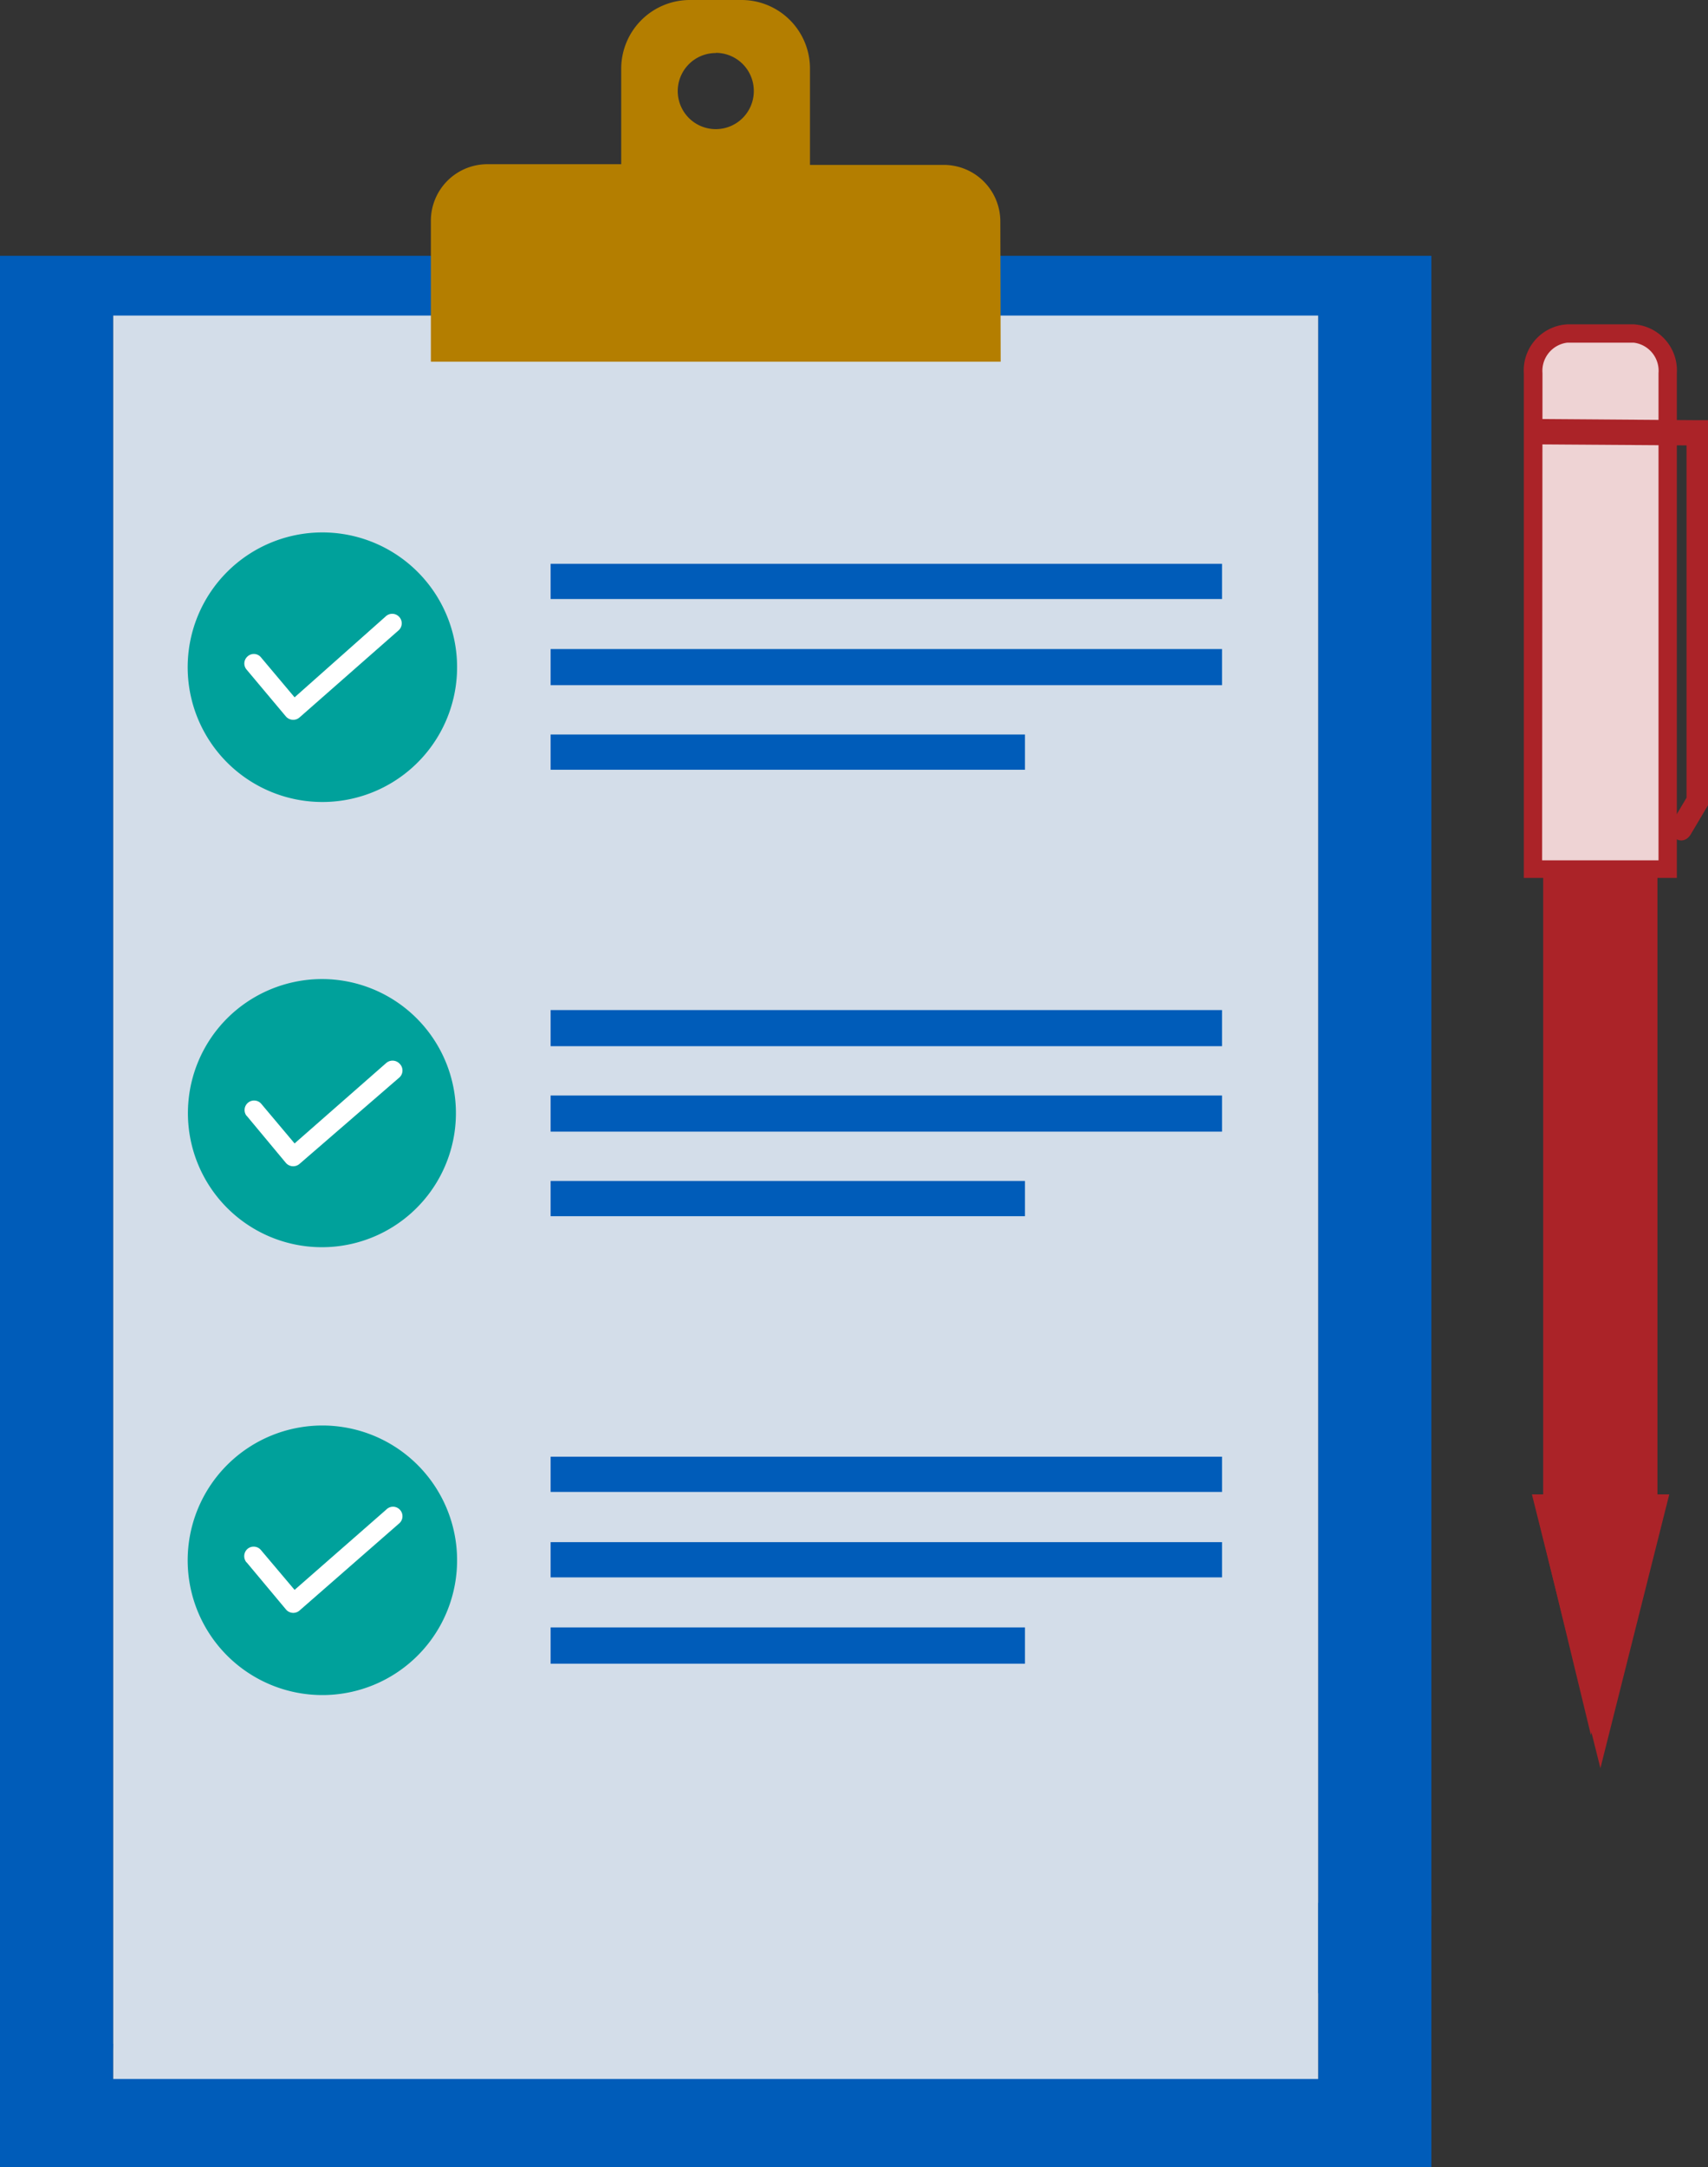
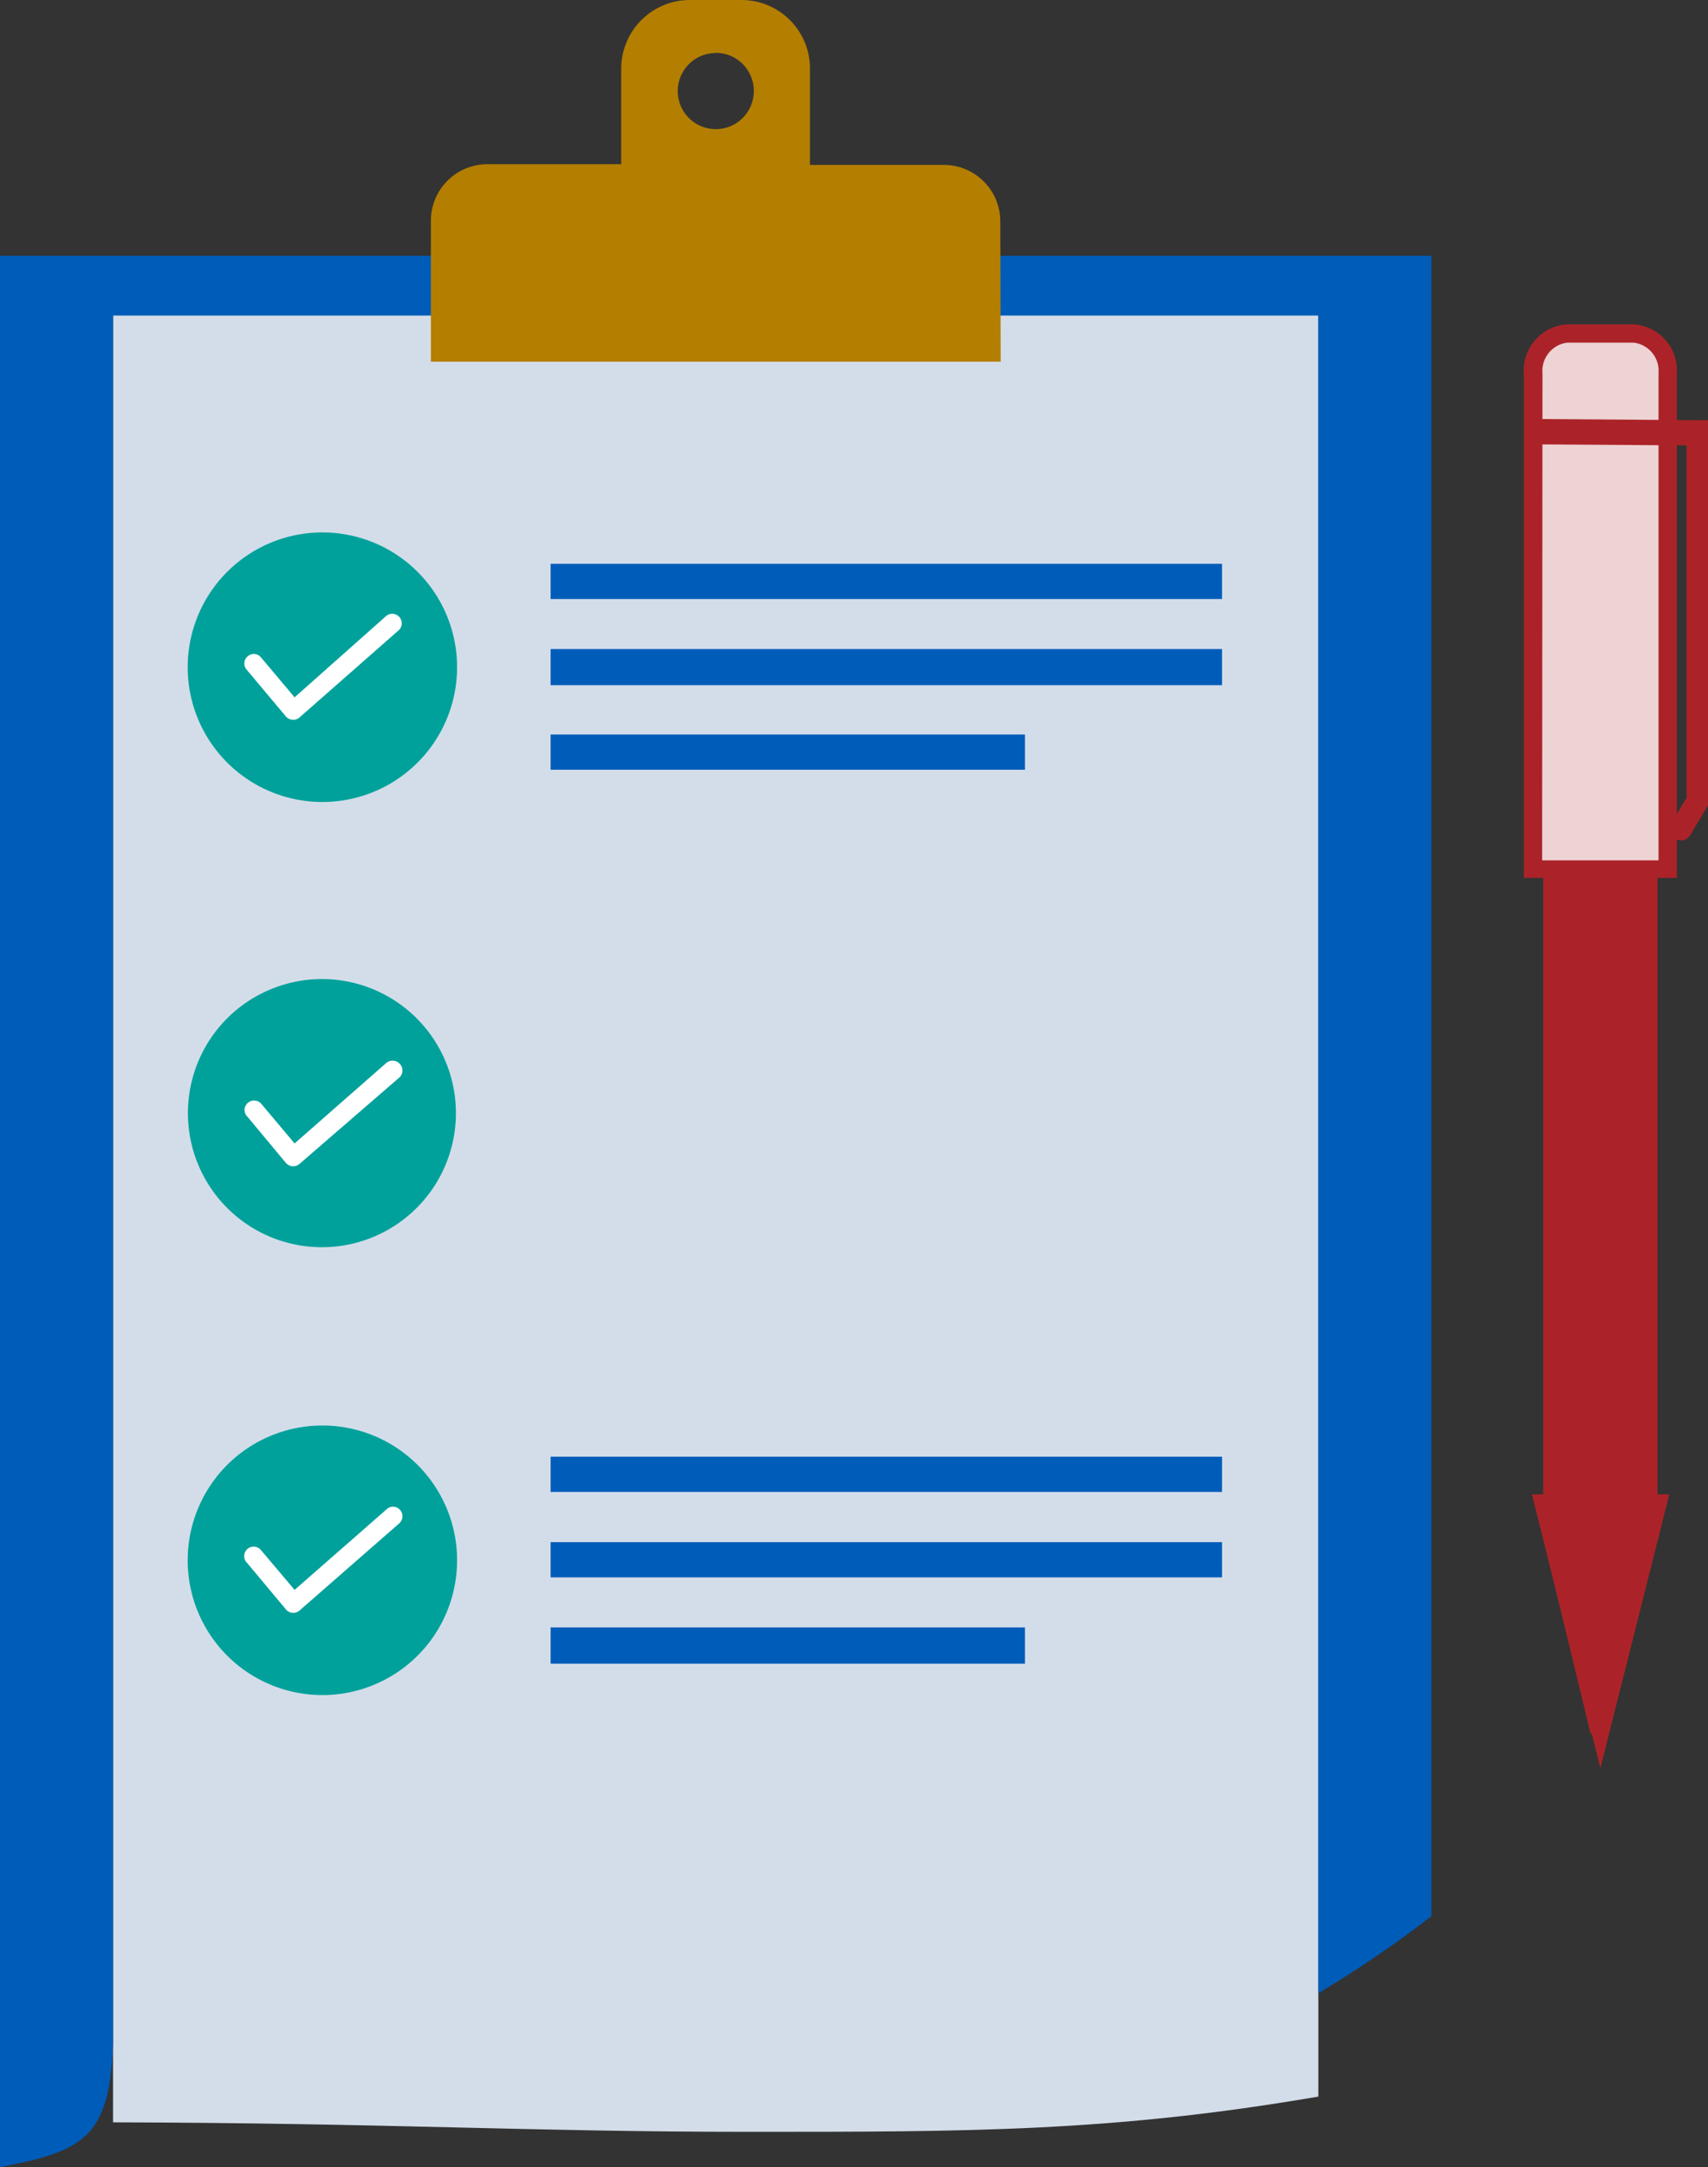
<svg xmlns="http://www.w3.org/2000/svg" data-name="Layer 1" viewBox="0 0 97 123">
  <rect x="0" y="0" width="97" height="123" fill="#333333" stroke="none" />
  <defs>
    <clipPath id="a">
      <path fill="none" d="M0 0h97v123H0z" />
    </clipPath>
  </defs>
  <g data-name="Group 415">
    <g data-name="Plan Icon" clip-path="url(#a)">
      <path data-name="Path 1098" d="M6.42 17.74h68.45V119c-11.68 2-19.8 2-32.31 2s-20.51-.5-36.14-.54V17.74z" fill="#d3dde9" />
      <path data-name="Path 1099" d="M75.23 113.13l-.15.09z" fill="#fff" />
      <path data-name="Path 1100" d="M87.64 85.34h6.49v-36h-6.49z" fill="#ab2328" />
      <path data-name="Path 1101" d="M90.76 79H91l1.1-5.8h-2.41z" fill="#ab2328" />
      <path data-name="Path 1102" d="M18.3 30.22a7.65 7.65 0 1 1-5.4 2.24 7.65 7.65 0 0 1 5.4-2.24z" fill="#00a19b" />
      <path data-name="Path 1103" d="M14 38a.53.53 0 0 1 .07-.75.52.52 0 0 1 .75.06l1.91 2.27L21.89 35a.54.54 0 1 1 .71.81L17 40.73a.55.55 0 0 1-.76-.06L14 38z" fill="#fff" />
      <path data-name="Path 1104" d="M18.3 55.57a7.61 7.61 0 1 1-5.4 2.23 7.64 7.64 0 0 1 5.4-2.23z" fill="#00a19b" />
      <path data-name="Path 1105" d="M14 63.33a.54.54 0 0 1 .82-.7l1.91 2.27 5.21-4.57a.55.55 0 0 1 .76.05.54.54 0 0 1 0 .76L17 66.07a.55.55 0 0 1-.76-.06L14 63.32z" fill="#fff" />
      <path data-name="Path 1106" d="M18.3 80.91a7.65 7.65 0 1 1-5.4 2.24 7.65 7.65 0 0 1 5.4-2.24z" fill="#00a19b" />
      <path data-name="Path 1107" d="M14 88.68a.55.55 0 0 1 .06-.77.54.54 0 0 1 .76.07l1.91 2.26 5.21-4.56a.53.53 0 0 1 .76 0 .54.54 0 0 1 0 .76L17 91.42a.54.54 0 0 1-.76-.07L14 88.67z" fill="#fff" />
      <g data-name="Group 351" fill="#005cb9">
        <path data-name="Path 1108" d="M31.27 32H69.4v2H31.27zm0 9.69h26.94v2H31.27zm0-4.85H69.4v2.05H31.27z" />
-         <path data-name="Path 1109" d="M31.27 57.33H69.4v2.05H31.27zm0 9.7h26.94v2H31.27zm0-4.85H69.4v2.05H31.27z" />
        <path data-name="Path 1110" d="M31.27 82.68H69.4v2H31.27zm0 9.69h26.94v2.06H31.27zm0-4.84H69.4v2H31.27z" />
      </g>
      <g data-name="Group 352">
        <path data-name="Path 1111" d="M90.35 98.48l3.36-12.86-6.49-.06z" fill="#ab2328" />
        <path data-name="Path 1112" d="M89.18 19.17h3.83a2.11 2.11 0 0 1 1.89 2.27l-.26 28.13-7.64-.04.27-28.12a2.12 2.12 0 0 1 1.91-2.24z" fill="#eed3d4" />
      </g>
      <g data-name="Group 353" fill="#005cb9">
        <path data-name="Path 1113" d="M81.29 14.52v94.24a65.34 65.34 0 0 1-6.42 4.37V17.91H6.42V116c-.2 5.28-1.62 6.1-6.42 7V14.52z" />
-         <path data-name="Path 1114" d="M0 123h81.29v-15h-6.42v10H6.42v-2" />
      </g>
      <g data-name="Group 354" fill="#ab2328">
        <path data-name="Path 1115" d="M90.89 100.36L87 84.82h7.8zm-2.58-14.5l2.58 10.23 2.57-10.23z" />
        <path data-name="Path 1116" d="M95.23 49.83h-8.69V21.18A2.62 2.62 0 0 1 89 18.41h3.8a2.62 2.62 0 0 1 2.43 2.77zm-7.65-1h6.61V21.18a1.61 1.61 0 0 0-1.4-1.73H89a1.61 1.61 0 0 0-1.4 1.73z" />
      </g>
-       <path data-name="Path 1117" d="M53.62 10.14h-8.13v-6A3.37 3.37 0 0 0 42.13.78h-3a3.38 3.38 0 0 0-3.36 3.36v6h-8.1A2.69 2.69 0 0 0 25 12.83v7.44h31.31v-7.44a2.7 2.7 0 0 0-2.69-2.69zm-13-7.39A2.68 2.68 0 1 1 38 5.44a2.67 2.67 0 0 1 2.67-2.68z" fill="#b47e00" />
+       <path data-name="Path 1117" d="M53.62 10.14h-8.13v-6A3.37 3.37 0 0 0 42.13.78h-3a3.38 3.38 0 0 0-3.36 3.36v6h-8.1A2.69 2.69 0 0 0 25 12.83v7.44h31.31v-7.44a2.7 2.7 0 0 0-2.69-2.69m-13-7.39A2.68 2.68 0 1 1 38 5.44a2.67 2.67 0 0 1 2.67-2.68z" fill="#b47e00" />
      <path data-name="Path 1118" d="M56.83 20.53H24.47v-8a3.21 3.21 0 0 1 3.2-3.21h7.61V3.88A3.9 3.9 0 0 1 39.16 0h3A3.89 3.89 0 0 1 46 3.88v5.48h7.6a3.21 3.21 0 0 1 3.21 3.21zm-31.33-1h30.29v-6.96a2.17 2.17 0 0 0-2.17-2.17H45V3.88A2.84 2.84 0 0 0 42.14 1h-3a2.85 2.85 0 0 0-2.84 2.84v6.56h-8.63a2.17 2.17 0 0 0-2.16 2.17zM40.65 8.37a3.2 3.2 0 1 1 3.2-3.2 3.2 3.2 0 0 1-3.2 3.2zm0-5.36a2.16 2.16 0 1 0 2.16 2.16A2.16 2.16 0 0 0 40.65 3z" fill="#b47e00" />
      <path data-name="Path 1119" d="M87.06 23.78l9.35.07H97v21.86l-.11.18-.89 1.5c-.46.69-1.41.16-1-.8l.78-1.31v-20l-8.76-.06v-1.44z" fill="#ab2328" />
    </g>
  </g>
</svg>